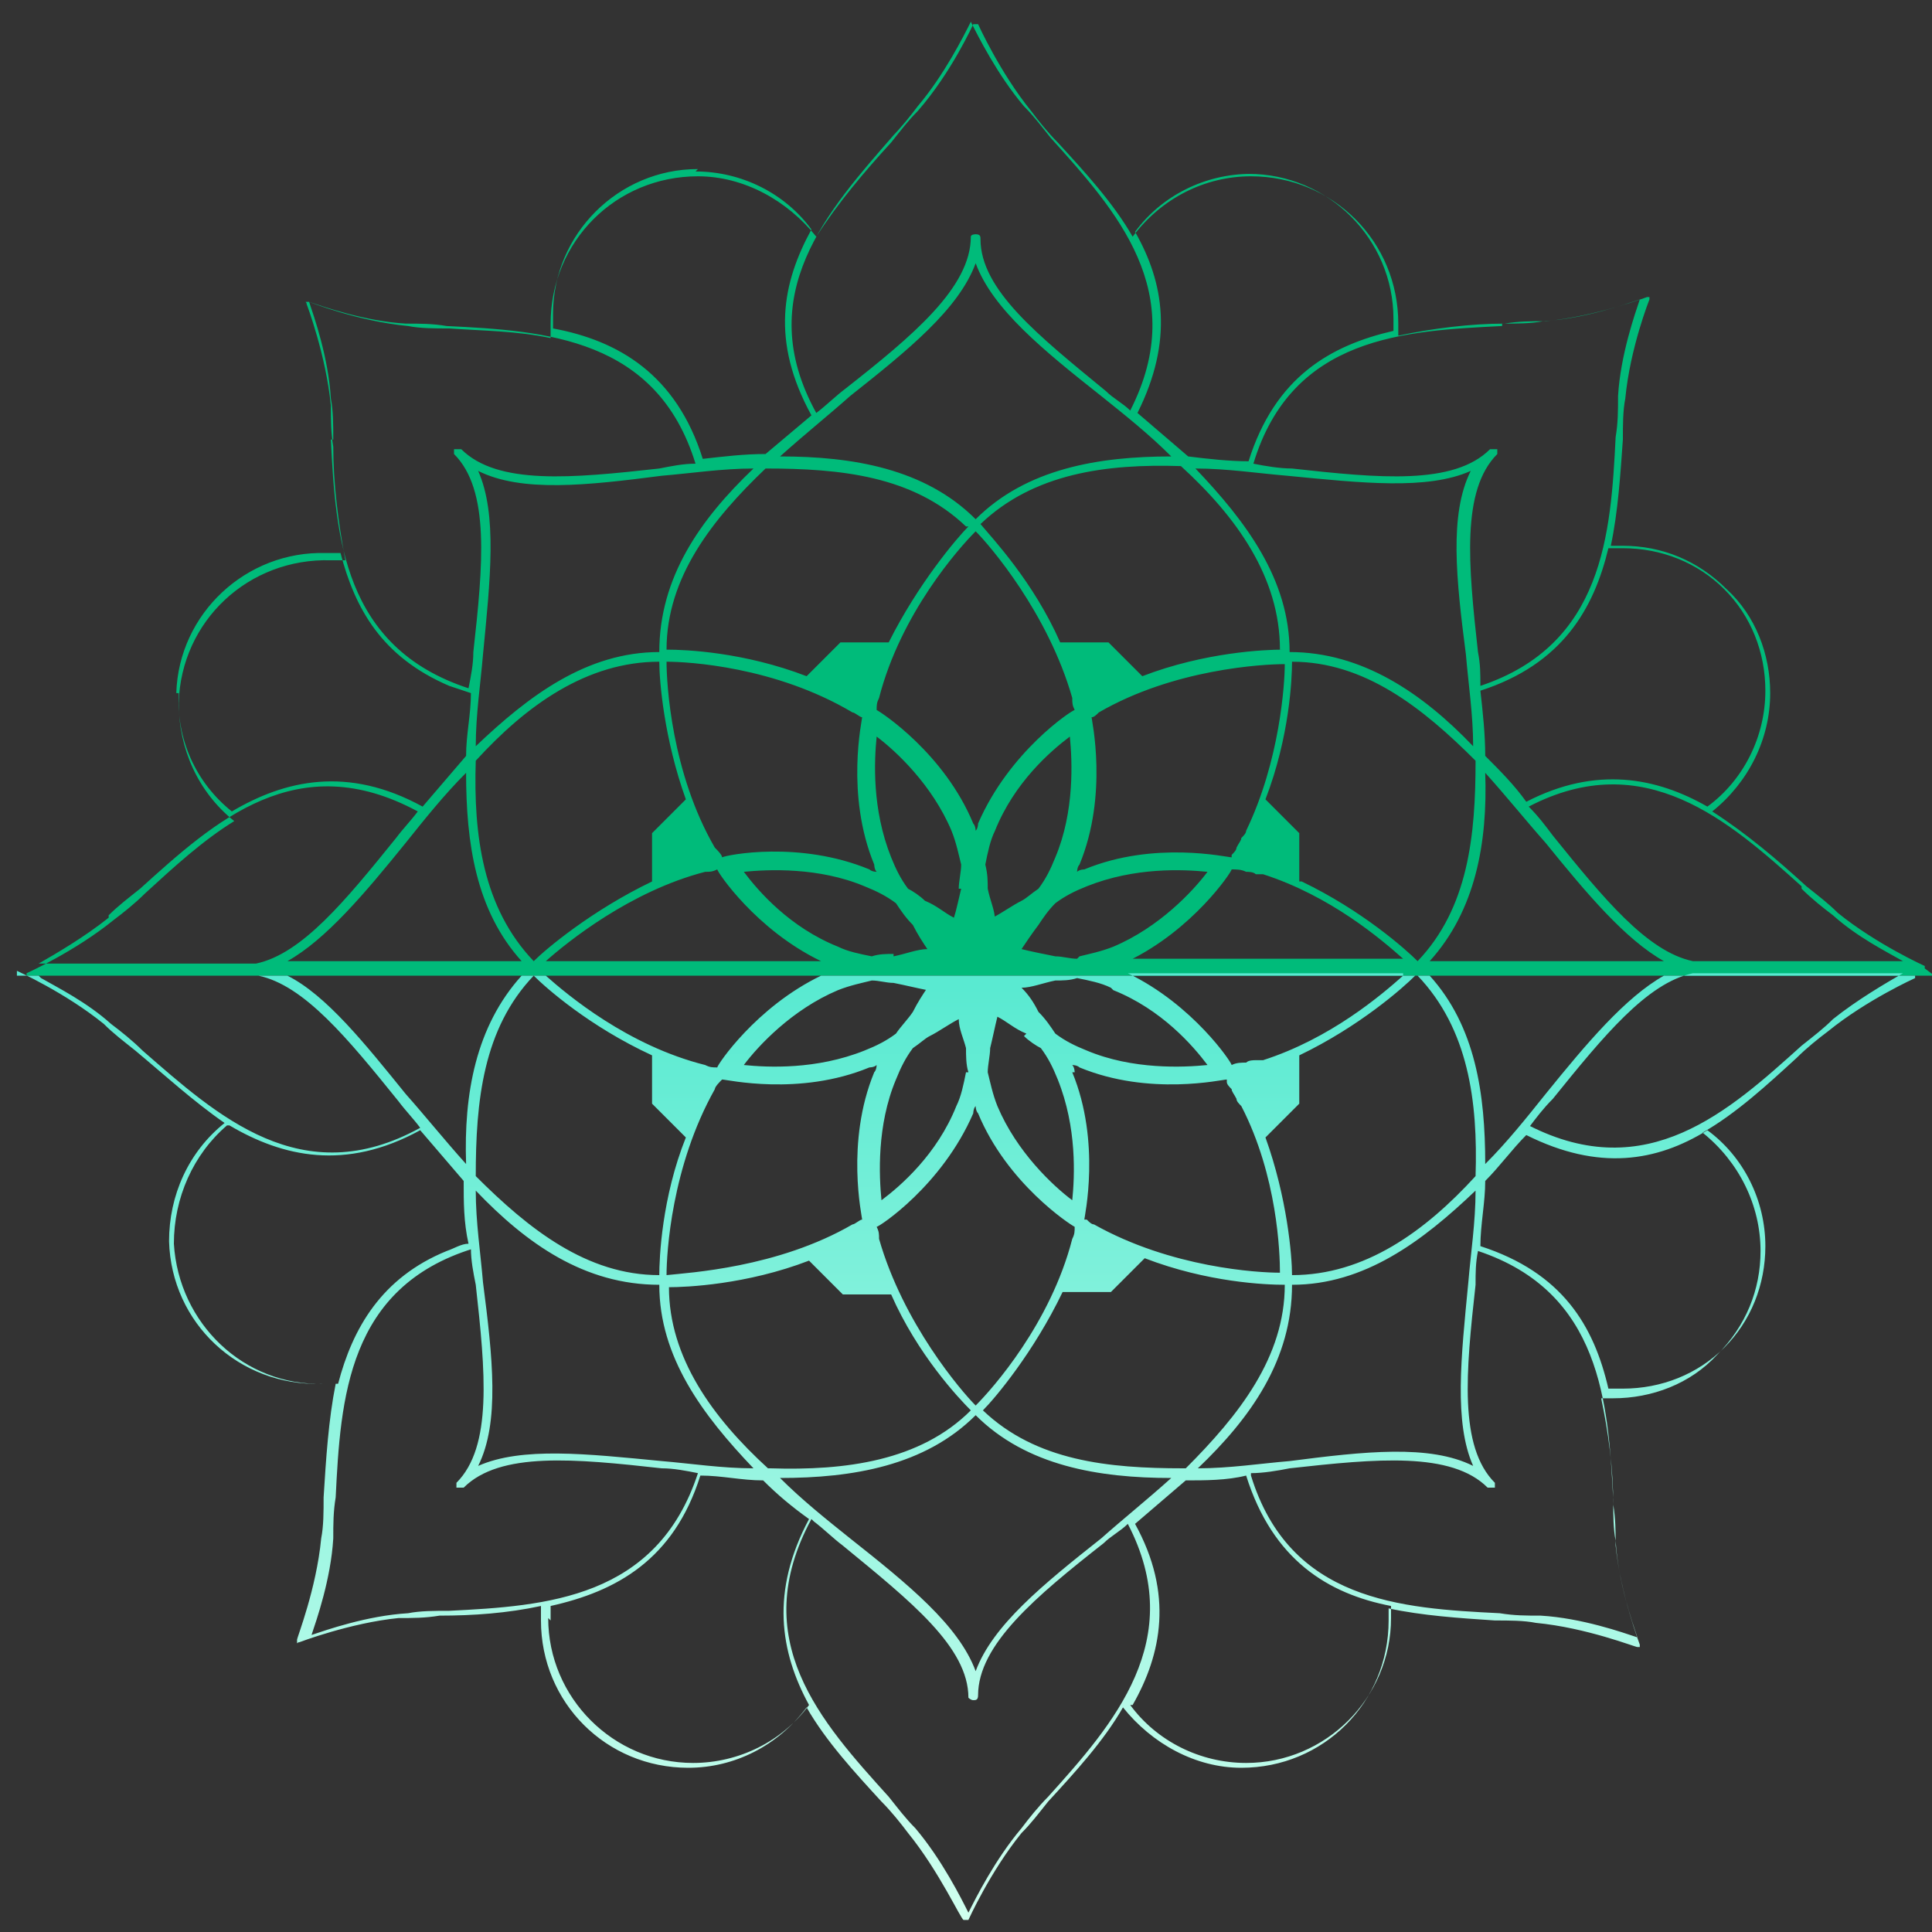
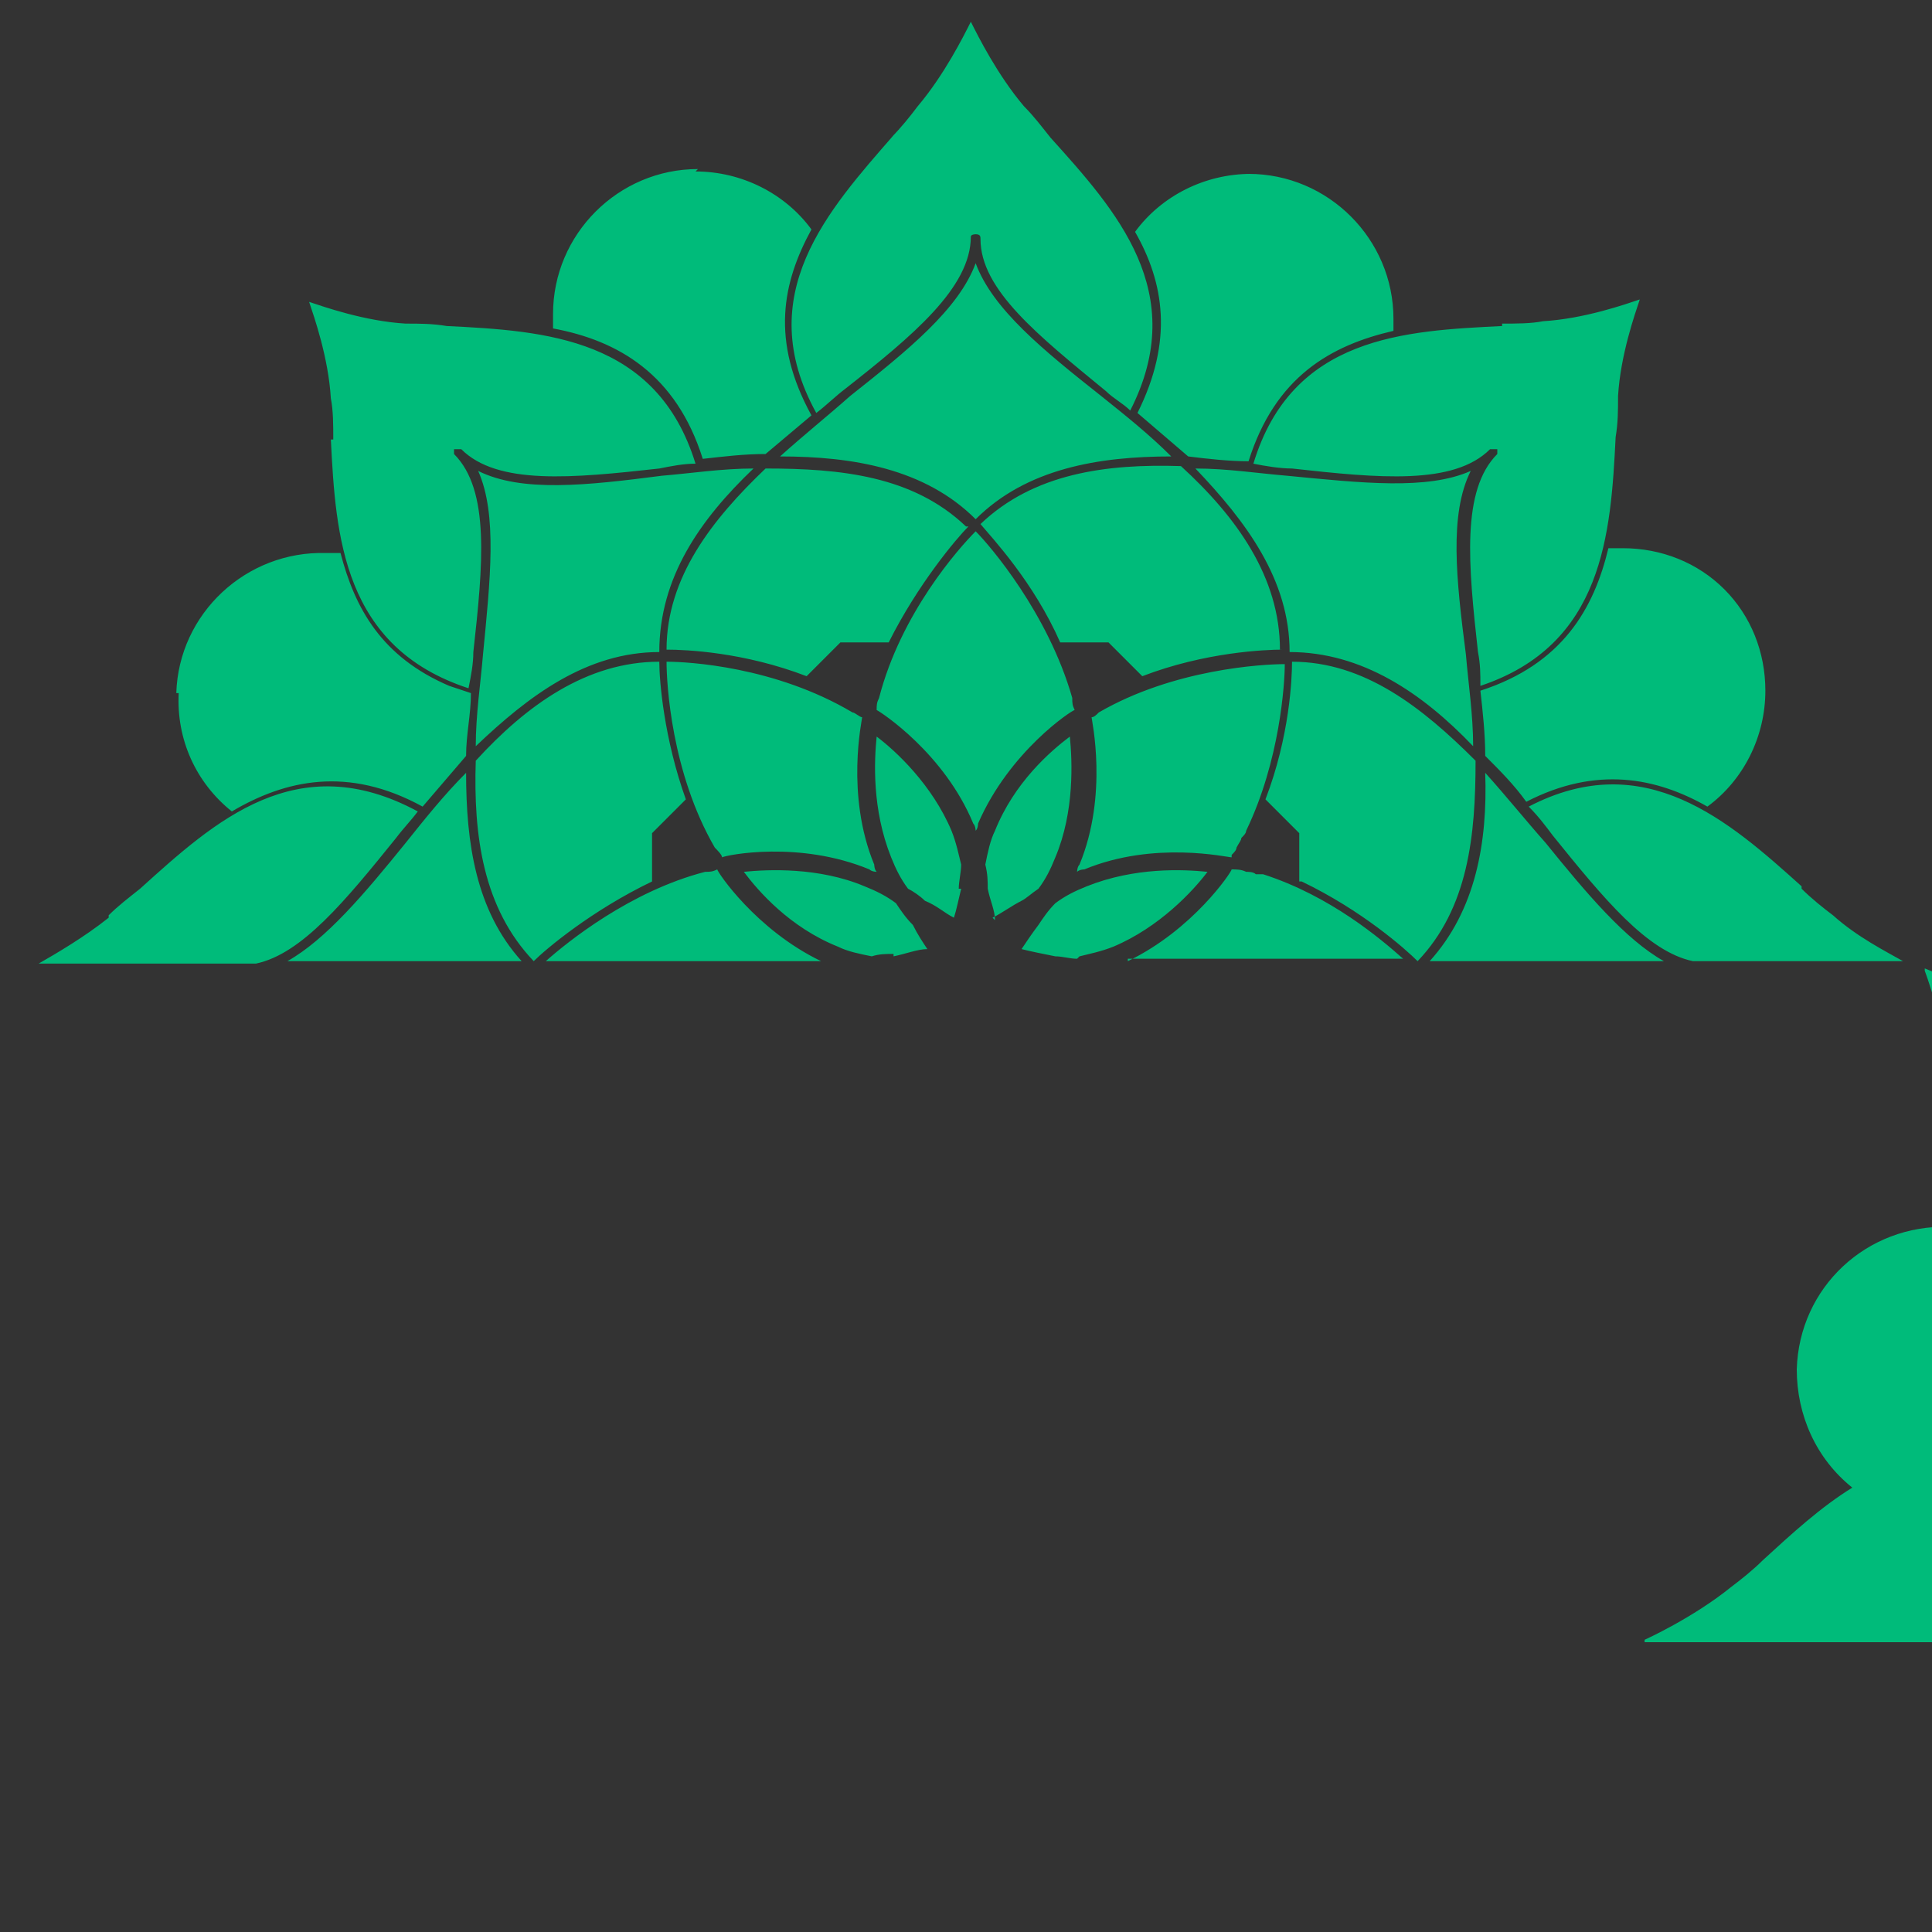
<svg xmlns="http://www.w3.org/2000/svg" viewBox="0 0 80 80" version="1.1" id="Layer_1">
  <rect x="0" y="0" width="80" height="80" fill="#333333" stroke="none" />
  <defs>
    <style>
      .st0 {
        fill: url(#New_Gradient_Swatch_copy_3);
      }

      .st1 {
        fill: #00bb7a;
      }
    </style>
    <linearGradient gradientUnits="userSpaceOnUse" y2="40.9" x2="40.2" y1="79.4" x1="40.2" data-sanitized-data-name="New Gradient Swatch copy 3" data-name="New Gradient Swatch copy 3" id="New_Gradient_Swatch_copy_3">
      <stop stop-color="#d0ffef" offset="0" />
      <stop stop-color="#59ead1" offset="1" />
    </linearGradient>
  </defs>
-   <path d="M79.7,40.1s0,0,0,0c0,0,0,0,0-.1,0,0-2-.9-3.6-2.2-.4-.4-.8-.7-1.3-1.1-1.2-1.1-2.5-2.2-3.9-3.1,1.5-1.2,2.4-3,2.4-4.9,0-1.6-.6-3.2-1.8-4.3-1.2-1.2-2.7-1.8-4.3-1.8-.2,0-.4,0-.5,0,.3-1.4.4-3,.5-4.4,0-.6,0-1.2.1-1.7.2-2.1,1-4.1,1-4.1,0,0,0,0,0-.1,0,0,0,0-.1,0,0,0-2.1.8-4.2,1-.6,0-1.1,0-1.7.1-1.4,0-3,.2-4.4.5,0-.2,0-.3,0-.5,0-3.4-2.7-6.1-6.1-6.1-1.9,0-3.7.9-4.9,2.5-.8-1.4-2-2.7-3.1-3.9-.4-.4-.8-.9-1.1-1.3-1.3-1.6-2.2-3.6-2.2-3.6,0,0,0,0-.1,0,0,0,0,0-.1,0,0,0-.9,2-2.3,3.6-.4.4-.7.8-1.1,1.3-1.1,1.2-2.2,2.5-3.1,3.9-1.2-1.5-3-2.5-4.9-2.5-3.4,0-6.1,2.7-6.1,6.1,0,.2,0,.4,0,.6-1.4-.3-2.8-.3-4.2-.4-.6,0-1.2,0-1.7-.1-2.1-.2-4.1-1-4.1-1,0,0,0,0-.1,0s0,0,0,.1c0,0,.8,2.1,1,4.2,0,.6,0,1.1.1,1.7,0,1.5.2,3.1.5,4.7,0,0,0,0,0,0-.2,0-.4,0-.6,0-3.4-.1-6.2,2.5-6.3,5.9,0,1.9.8,3.7,2.3,4.9,0,0,0,0,0,0-1.3.8-2.5,1.9-3.7,3-.4.4-.9.8-1.3,1.1-1.6,1.3-3.6,2.2-3.6,2.2,0,0,0,0,0,.1s0,0,0,0h79ZM11.9,39.8c1.6-.9,3.2-2.8,4.9-4.9.8-1,1.6-2,2.5-2.9,0,2.9.4,5.7,2.3,7.8h-9.7ZM19.7,31.5c2.1-2.3,4.6-4.1,7.6-4.1,0,.8.2,3.2,1.1,5.7l-1.4,1.4v2c-2.5,1.2-4.4,2.8-4.9,3.3-2.1-2.2-2.5-5.2-2.4-8.3ZM19.8,19.5c1.8.9,4.5.6,7.6.2,1.2-.1,2.5-.3,3.8-.3-2.2,2.1-3.9,4.5-3.9,7.6-3,0-5.4,1.8-7.6,3.9,0-1.3.2-2.6.3-3.8.3-3.1.6-5.8-.2-7.6ZM60.7,27.1c.1,1.2.3,2.5.3,3.8-2.1-2.2-4.6-3.9-7.6-3.9,0-3-1.8-5.4-3.9-7.6,1.3,0,2.6.2,3.8.3,3.1.3,5.8.6,7.6-.2-.9,1.8-.6,4.5-.2,7.6ZM45.1,29.7s0,0,0,0c0,0,0,0,.1,0,.1,0,.2-.1.3-.2,3.1-1.8,6.8-2,7.7-2,0,.8-.2,4-1.6,6.9,0,.1-.1.2-.2.3,0,.1-.1.2-.2.4,0,.1-.1.2-.2.3,0,0,0,0,0,.1-.2,0-3.2-.7-6.1.5,0,0-.2,0-.3.1,0,0,0-.2.1-.3,1.2-2.9.5-6,.5-6.1ZM53.1,26.9c-.7,0-3.2.1-5.8,1.1l-1.4-1.4h-2c-1.1-2.5-2.8-4.3-3.3-4.9,2.2-2.1,5.2-2.5,8.3-2.4,2.3,2.1,4.1,4.6,4.1,7.6ZM40.4,21.5c-2.1-2.1-5.1-2.6-8.1-2.6,1-.9,2-1.7,2.9-2.5,2.4-1.9,4.5-3.6,5.2-5.5.7,1.9,2.8,3.6,5.2,5.5,1,.8,2,1.6,2.9,2.5-3,0-6,.5-8.1,2.6ZM40.1,21.8c-.5.5-2.1,2.4-3.3,4.8h-2s-1.4,1.4-1.4,1.4c-2.6-1-5-1.1-5.8-1.1,0-3,1.9-5.4,4.1-7.5,3.1,0,6.1.3,8.3,2.4ZM36.2,35.8c0,0,0,.2.1.3,0,0-.2,0-.3-.1-2.9-1.2-5.9-.6-6.1-.5,0-.1-.2-.3-.3-.4-1.8-3.1-2-6.8-2-7.7.9,0,4.5.2,7.7,2.1.1,0,.3.2.4.2,0,0,0,0,0,0,0,.1-.7,3.2.5,6.1ZM22.6,39.8c.9-.8,3.5-2.9,6.6-3.7.2,0,.3,0,.5-.1,0,0,0,0,0,0,0,.1,1.6,2.5,4.3,3.8h-11.4ZM37,39.5c-.3,0-.6,0-.9.1-.5-.1-1-.2-1.4-.4-2-.8-3.3-2.3-3.9-3.1,1-.1,3.1-.2,5,.6.5.2.9.4,1.3.7.2.3.4.6.7.9.2.4.4.7.6,1-.4,0-.9.2-1.4.3ZM39.8,36.8c-.1.4-.2.9-.3,1.2-.4-.2-.7-.5-1.2-.7-.2-.2-.5-.4-.7-.5-.3-.4-.5-.8-.7-1.3-.8-2-.7-4-.6-5,.8.6,2.3,2,3.1,3.9.2.5.3,1,.4,1.4,0,.3-.1.7-.1,1ZM40.4,34.4c0,0,0-.2-.1-.3-1.2-2.9-3.8-4.6-4-4.7,0-.2,0-.3.1-.5.9-3.5,3.3-6.2,4-6.9.6.6,3,3.4,4,6.9,0,.2,0,.3.1.5,0,0,0,0,0,0-.1,0-2.7,1.7-4,4.7,0,0,0,.2-.1.3ZM41.2,38.1c0-.4-.2-.8-.3-1.3,0-.3,0-.6-.1-1,.1-.5.2-1,.4-1.4.8-2,2.3-3.3,3.1-3.9.1,1,.2,3.1-.6,5-.2.5-.4.9-.7,1.3-.3.2-.5.4-.7.5-.4.2-.8.5-1.2.7ZM44.6,39.7c-.3,0-.6-.1-.9-.1-.5-.1-1-.2-1.4-.3.2-.3.4-.6.7-1,.2-.3.4-.6.7-.9.4-.3.8-.5,1.3-.7,2-.8,4-.7,5-.6-.6.8-2,2.3-3.9,3.1-.5.2-1,.3-1.4.4ZM46.7,39.8c2.7-1.3,4.3-3.7,4.3-3.8,0,0,0,0,0,0,.2,0,.4,0,.6.1.1,0,.3,0,.4.1,0,0,.2,0,.3,0,2.8.9,4.9,2.7,5.8,3.5h-11.4ZM53.8,36.5v-2s-1.4-1.4-1.4-1.4c1-2.6,1.1-5,1.1-5.7,3,0,5.4,1.9,7.6,4.1,0,3.1-.3,6.1-2.4,8.3-.5-.5-2.3-2.1-4.8-3.3ZM59.2,39.8c1.9-2.1,2.4-4.9,2.3-7.8.9,1,1.7,2,2.5,2.9,1.7,2.1,3.3,4,4.9,4.9h-9.7ZM74.6,36.8c.4.4.9.8,1.3,1.1,1,.9,2.2,1.5,2.9,1.9h-8.7c-1.9-.4-3.7-2.6-5.8-5.2-.3-.4-.6-.8-1-1.2,4.8-2.5,8.3.6,11.3,3.3ZM67.2,22.7c1.6,0,3.1.6,4.2,1.7,1.1,1.1,1.7,2.6,1.7,4.2,0,1.9-.9,3.7-2.4,4.8-2.1-1.2-4.6-1.7-7.5-.2-.5-.7-1.1-1.3-1.7-1.9,0-.9-.1-1.8-.2-2.7,3.4-1.1,4.7-3.4,5.3-5.9.2,0,.4,0,.6,0ZM62.2,13.4c.6,0,1.2,0,1.7-.1,1.7-.1,3.4-.7,4-.9-.2.6-.8,2.3-.9,4,0,.6,0,1.1-.1,1.7-.2,4-.5,8.6-5.6,10.3,0-.5,0-.9-.1-1.4-.4-3.6-.7-6.7.8-8.2,0,0,0,0,0,0,0,0,0-.2,0-.2,0,0-.2,0-.3,0-1.5,1.5-4.6,1.2-8.2.8-.5,0-1.1-.1-1.6-.2,1.6-5.3,6.3-5.5,10.3-5.7ZM51.7,7.2c3.3,0,6,2.7,6,6,0,.2,0,.4,0,.5-2.6.6-4.9,1.9-6,5.4-.8,0-1.7-.1-2.5-.2-.7-.6-1.4-1.2-2.1-1.8,1.5-3,1.1-5.4-.1-7.5,1.1-1.5,2.9-2.4,4.8-2.4ZM36.9,5.7c.4-.4.8-.9,1.1-1.3,1.1-1.3,1.9-2.9,2.2-3.5.3.6,1.1,2.2,2.2,3.5.4.4.7.8,1.1,1.3,2.7,3,5.8,6.4,3.3,11.3-.3-.3-.7-.5-1-.8-2.8-2.3-5.2-4.2-5.2-6.3,0-.1,0-.2-.2-.2,0,0-.2,0-.2.1,0,0,0,0,0,0,0,2.1-2.4,4.1-5.2,6.3-.4.3-.8.7-1.2,1,0,0,0,0,0,0-2.7-4.9.5-8.4,3.2-11.5ZM28.8,7.1c1.9,0,3.7.9,4.8,2.4-1.2,2.2-1.7,4.6,0,7.7,0,0,0,0,0,0-.6.5-1.3,1.1-1.9,1.6-.9,0-1.7.1-2.6.2-1.1-3.5-3.5-4.9-6.2-5.4,0-.2,0-.4,0-.6,0-3.3,2.7-6,6-6ZM13.8,18.2c0-.6,0-1.2-.1-1.7-.1-1.7-.7-3.4-.9-4,.6.2,2.3.8,4,.9.6,0,1.1,0,1.7.1,4.1.2,8.7.5,10.3,5.7-.5,0-1,.1-1.5.2-3.6.4-6.7.7-8.2-.8,0,0-.2,0-.3,0,0,0,0,0,0,0,0,0,0,.2,0,.2,1.5,1.5,1.2,4.6.8,8.2,0,.5-.1,1-.2,1.5-5.2-1.7-5.5-6.3-5.7-10.3ZM7.3,28.7c.1-3.3,2.9-5.9,6.2-5.8.2,0,.4,0,.6,0,0,0,0,0,0,0,.6,2.3,1.7,4.3,4.5,5.5.3.1.6.2.9.3,0,.9-.2,1.7-.2,2.6-.6.7-1.2,1.4-1.8,2.1,0,0,0,0,0,0-3.1-1.7-5.7-1.1-7.9.2,0,0,0,0,0,0-1.5-1.2-2.3-3-2.2-4.9ZM4.5,37.9c.4-.4.8-.7,1.3-1.1,3.1-2.8,6.5-5.9,11.5-3.2,0,0,0,0,0,0-.3.4-.6.7-.9,1.1-2.1,2.6-3.9,4.8-5.8,5.2H1.6c.7-.4,1.9-1.1,2.9-1.9Z" class="st1" />
-   <path d="M.7,40.1s0,0,0,0c0,0,0,0,0,.1,0,0,2,.9,3.6,2.2.4.4.8.7,1.3,1.1,1.2,1,2.4,2.1,3.7,3,0,0,0,0,0,0-1.5,1.2-2.3,3-2.3,4.9.1,3.4,2.9,6,6.3,5.9.2,0,.4,0,.6,0,0,0,0,0,0,0-.3,1.5-.4,3.1-.5,4.7,0,.6,0,1.2-.1,1.7-.2,2.1-1,4.1-1,4.2,0,0,0,0,0,.1s0,0,.1,0c0,0,2.1-.8,4.1-1,.6,0,1.1,0,1.7-.1,1.4,0,2.8-.1,4.2-.4,0,.2,0,.4,0,.6,0,3.4,2.7,6.1,6.1,6.1,1.9,0,3.7-.9,4.9-2.5.8,1.4,2,2.7,3.1,3.9.4.4.8.9,1.1,1.3,1.3,1.6,2.2,3.6,2.3,3.6,0,0,0,0,.1,0,0,0,0,0,.1,0,0,0,.9-2,2.2-3.6.4-.4.7-.8,1.1-1.3,1.1-1.2,2.3-2.5,3.1-3.9,1.2,1.5,3,2.5,4.9,2.5,3.4,0,6.1-2.7,6.1-6.1,0-.2,0-.3,0-.5,1.4.3,2.9.4,4.4.5.6,0,1.2,0,1.7.1,2.1.2,4.1,1,4.2,1,0,0,0,0,.1,0,0,0,0,0,0-.1,0,0-.8-2.1-1-4.1,0-.6,0-1.1-.1-1.7,0-1.5-.2-3-.5-4.4.2,0,.3,0,.5,0,1.6,0,3.2-.6,4.3-1.8,1.2-1.2,1.8-2.7,1.8-4.3,0-1.9-.9-3.7-2.4-4.9,1.4-.8,2.7-2,3.9-3.1.4-.4.9-.8,1.3-1.1,1.6-1.3,3.6-2.2,3.6-2.2,0,0,0,0,0-.1s0,0,0,0H.7ZM21.6,40.4c-1.9,2.1-2.4,4.9-2.3,7.8-.9-1-1.7-2-2.5-2.9-1.7-2.1-3.3-4.1-4.9-4.9h9.7ZM22.1,40.4c.5.5,2.3,2.1,4.9,3.3v2s1.4,1.4,1.4,1.4c-1,2.5-1.1,5-1.1,5.7-3,0-5.4-1.9-7.6-4.1,0-3.1.3-6.1,2.4-8.3ZM20,53.1c-.1-1.2-.3-2.5-.3-3.8,2.1,2.2,4.5,3.9,7.6,3.9,0,3,1.8,5.4,3.9,7.6-1.3,0-2.6-.2-3.8-.3-3.1-.3-5.8-.6-7.6.2.9-1.8.6-4.5.2-7.6ZM61,60.7c-1.8-.9-4.5-.6-7.6-.2-1.2.1-2.5.3-3.8.3,2.2-2.1,3.9-4.5,3.9-7.6,3,0,5.4-1.8,7.6-3.9,0,1.3-.2,2.6-.3,3.8-.3,3.1-.6,5.8.2,7.6ZM44.5,44.4c0,0,0-.2-.1-.3,0,0,.2,0,.3.1,2.9,1.2,5.9.5,6.1.5,0,0,0,0,0,.1,0,.1.1.2.2.3,0,.1.1.2.2.4,0,.1.1.2.2.3,1.5,2.9,1.6,6.1,1.6,6.9-.9,0-4.5-.2-7.7-2-.1,0-.2-.1-.3-.2,0,0,0,0-.1,0,0,0,0,0,0,0,0-.1.7-3.2-.5-6.1ZM49,60.8c-3.1,0-6.1-.3-8.3-2.4.5-.5,2.1-2.4,3.3-4.9h2s1.4-1.4,1.4-1.4c2.6,1,5,1.1,5.8,1.1,0,3-1.9,5.4-4.1,7.6ZM48.5,61.2c-1,.9-2,1.7-2.9,2.5-2.4,1.9-4.5,3.6-5.2,5.5-.7-1.9-2.8-3.6-5.2-5.5-1-.8-2-1.6-2.9-2.5,3,0,6-.5,8.1-2.6,2.1,2.1,5.1,2.6,8.1,2.6ZM31.8,60.8c-2.3-2.1-4.1-4.6-4.1-7.5.7,0,3.2-.1,5.8-1.1l1.4,1.4h2c1.1,2.5,2.8,4.3,3.3,4.8-2.1,2.1-5.2,2.5-8.3,2.4ZM35.7,50.5s0,0,0,0c-.1,0-.3.2-.4.2-3.1,1.8-6.8,2-7.7,2.1,0-.9.2-4.5,2-7.7,0-.1.2-.3.3-.4.2,0,3.2.7,6.1-.5,0,0,.2,0,.3-.1,0,0,0,.2-.1.3-1.2,2.9-.5,6-.5,6.1ZM34,40.4c-2.7,1.3-4.3,3.7-4.3,3.8,0,0,0,0,0,0-.2,0-.3,0-.5-.1-3.2-.8-5.7-2.9-6.6-3.7h11.4ZM38.4,40.9c-.2.3-.4.6-.6,1-.2.3-.5.6-.7.9-.4.3-.8.5-1.3.7-2,.8-4,.7-5,.6.6-.8,2-2.3,3.9-3.1.5-.2,1-.3,1.4-.4.3,0,.6.1.9.1.5.1.9.2,1.4.3ZM40,44.4c-.1.5-.2,1-.4,1.4-.8,2-2.3,3.3-3.1,3.9-.1-1-.2-3.1.6-5,.2-.5.4-.9.7-1.3.3-.2.5-.4.7-.5.4-.2.8-.5,1.2-.7,0,.4.2.8.3,1.2,0,.3,0,.7.1,1ZM40.5,46.1c1.2,2.9,3.8,4.6,4,4.7,0,0,0,0,0,0,0,.2,0,.3-.1.5-.9,3.5-3.3,6.2-4,6.9-.6-.6-3-3.4-4-6.9,0-.2,0-.3-.1-.5.1,0,2.7-1.7,4-4.7,0,0,0-.2.1-.3,0,0,0,.2.1.3ZM42.4,42.9c.2.2.5.4.7.5.3.4.5.8.7,1.3.8,2,.7,4,.6,5-.8-.6-2.3-2-3.1-3.9-.2-.5-.3-1-.4-1.4,0-.3.1-.7.1-1,.1-.4.2-.9.3-1.3.4.2.7.5,1.2.7ZM46.1,41c2,.8,3.3,2.3,3.9,3.1-1,.1-3.1.2-5-.6-.5-.2-.9-.4-1.3-.7-.2-.3-.4-.6-.7-.9-.2-.4-.4-.7-.7-1,.4,0,.9-.2,1.4-.3.3,0,.6,0,.9-.1.5.1,1,.2,1.4.4ZM58.1,40.4c-.9.8-3,2.6-5.8,3.5,0,0-.2,0-.3,0-.1,0-.3,0-.4.1-.2,0-.4,0-.6.1,0,0,0,0,0,0,0-.1-1.6-2.5-4.3-3.8h11.4ZM58.7,40.4c2.1,2.2,2.5,5.2,2.4,8.3-2.1,2.3-4.6,4.1-7.6,4.1,0-.8-.2-3.2-1.1-5.7l1.4-1.4v-2c2.5-1.2,4.3-2.8,4.8-3.3ZM68.9,40.4c-1.6.9-3.2,2.8-4.9,4.9-.8,1-1.6,2-2.5,2.9,0-2.9-.4-5.7-2.3-7.8h9.7ZM63.3,46.7c.3-.4.6-.8,1-1.2,2.1-2.6,3.9-4.8,5.8-5.2h8.7c-.7.4-1.9,1.1-2.9,1.9-.4.4-.8.7-1.3,1.1-3,2.7-6.4,5.8-11.3,3.3ZM66.6,57.5c-.6-2.6-1.9-4.8-5.3-5.9,0-.9.2-1.8.2-2.7.6-.6,1.1-1.3,1.7-1.9,3,1.5,5.4,1.1,7.5-.2,1.5,1.1,2.4,2.9,2.4,4.8,0,1.6-.6,3.1-1.7,4.2-1.1,1.1-2.6,1.7-4.2,1.7-.2,0-.4,0-.6,0ZM51.8,61c.5,0,1.1-.1,1.6-.2,3.6-.4,6.7-.7,8.2.8,0,0,.2,0,.3,0,0,0,0-.2,0-.2,0,0,0,0,0,0-1.5-1.5-1.2-4.6-.8-8.2,0-.5,0-.9.1-1.4,5.1,1.7,5.4,6.3,5.6,10.3,0,.6,0,1.2.1,1.7.1,1.7.7,3.4.9,4-.6-.2-2.3-.8-4-.9-.6,0-1.1,0-1.7-.1-4.1-.2-8.7-.5-10.3-5.7ZM46.9,70.6c1.2-2.1,1.7-4.6.1-7.5.7-.6,1.4-1.2,2.1-1.8.8,0,1.7,0,2.5-.2,1.1,3.5,3.4,4.9,6,5.4,0,.2,0,.4,0,.5,0,3.3-2.7,6-6,6-1.9,0-3.7-.9-4.8-2.4ZM33.7,63s0,0,0,0c.4.3.8.7,1.2,1,2.8,2.3,5.2,4.2,5.2,6.3,0,0,0,0,0,0,0,0,.1.1.2.1.1,0,.2,0,.2-.2,0-2.1,2.4-4.1,5.2-6.3.3-.3.7-.5,1-.8,2.5,4.8-.6,8.3-3.3,11.3-.4.4-.8.9-1.1,1.3-1.1,1.3-1.9,2.9-2.2,3.5-.3-.6-1.1-2.2-2.2-3.5-.4-.4-.7-.8-1.1-1.3-2.8-3.1-5.9-6.5-3.2-11.5ZM22.8,67.1c0-.2,0-.4,0-.6,2.7-.6,5.1-1.9,6.2-5.4.9,0,1.7.2,2.6.2.6.6,1.2,1.1,1.9,1.6,0,0,0,0,0,0-1.6,3-1.2,5.5,0,7.7-1.1,1.5-2.9,2.4-4.8,2.4-3.3,0-6-2.7-6-6ZM19.5,51.7c0,.5.1,1,.2,1.5.4,3.6.7,6.7-.8,8.2,0,0,0,.2,0,.2,0,0,0,0,0,0,0,0,.2,0,.3,0,1.5-1.5,4.6-1.2,8.2-.8.5,0,1,.1,1.5.2-1.7,5.2-6.3,5.5-10.3,5.7-.6,0-1.2,0-1.7.1-1.7.1-3.4.7-4,.9.2-.6.8-2.3.9-4,0-.6,0-1.1.1-1.7.2-4.1.5-8.7,5.7-10.3ZM9.5,46.6s0,0,0,0c2.2,1.3,4.8,1.9,7.9.2,0,0,0,0,0,0,.6.7,1.2,1.4,1.8,2.1,0,.9,0,1.7.2,2.6-.3,0-.6.2-.9.3-2.7,1.1-3.9,3.2-4.5,5.5,0,0,0,0,0,0-.2,0-.4,0-.6,0-3.3.1-6-2.5-6.2-5.8,0-1.9.8-3.7,2.2-4.9ZM1.6,40.4h9.1c1.9.4,3.7,2.6,5.8,5.2.3.4.6.7.9,1.1,0,0,0,0,0,0-4.9,2.7-8.4-.5-11.5-3.2-.4-.4-.9-.8-1.3-1.1-1-.9-2.2-1.5-2.9-1.9Z" class="st0" />
+   <path d="M79.7,40.1s0,0,0,0s0,0,0,.1c0,0,.8,2.1,1,4.2,0,.6,0,1.1.1,1.7,0,1.5.2,3.1.5,4.7,0,0,0,0,0,0-.2,0-.4,0-.6,0-3.4-.1-6.2,2.5-6.3,5.9,0,1.9.8,3.7,2.3,4.9,0,0,0,0,0,0-1.3.8-2.5,1.9-3.7,3-.4.4-.9.8-1.3,1.1-1.6,1.3-3.6,2.2-3.6,2.2,0,0,0,0,0,.1s0,0,0,0h79ZM11.9,39.8c1.6-.9,3.2-2.8,4.9-4.9.8-1,1.6-2,2.5-2.9,0,2.9.4,5.7,2.3,7.8h-9.7ZM19.7,31.5c2.1-2.3,4.6-4.1,7.6-4.1,0,.8.2,3.2,1.1,5.7l-1.4,1.4v2c-2.5,1.2-4.4,2.8-4.9,3.3-2.1-2.2-2.5-5.2-2.4-8.3ZM19.8,19.5c1.8.9,4.5.6,7.6.2,1.2-.1,2.5-.3,3.8-.3-2.2,2.1-3.9,4.5-3.9,7.6-3,0-5.4,1.8-7.6,3.9,0-1.3.2-2.6.3-3.8.3-3.1.6-5.8-.2-7.6ZM60.7,27.1c.1,1.2.3,2.5.3,3.8-2.1-2.2-4.6-3.9-7.6-3.9,0-3-1.8-5.4-3.9-7.6,1.3,0,2.6.2,3.8.3,3.1.3,5.8.6,7.6-.2-.9,1.8-.6,4.5-.2,7.6ZM45.1,29.7s0,0,0,0c0,0,0,0,.1,0,.1,0,.2-.1.3-.2,3.1-1.8,6.8-2,7.7-2,0,.8-.2,4-1.6,6.9,0,.1-.1.2-.2.3,0,.1-.1.2-.2.4,0,.1-.1.2-.2.3,0,0,0,0,0,.1-.2,0-3.2-.7-6.1.5,0,0-.2,0-.3.1,0,0,0-.2.1-.3,1.2-2.9.5-6,.5-6.1ZM53.1,26.9c-.7,0-3.2.1-5.8,1.1l-1.4-1.4h-2c-1.1-2.5-2.8-4.3-3.3-4.9,2.2-2.1,5.2-2.5,8.3-2.4,2.3,2.1,4.1,4.6,4.1,7.6ZM40.4,21.5c-2.1-2.1-5.1-2.6-8.1-2.6,1-.9,2-1.7,2.9-2.5,2.4-1.9,4.5-3.6,5.2-5.5.7,1.9,2.8,3.6,5.2,5.5,1,.8,2,1.6,2.9,2.5-3,0-6,.5-8.1,2.6ZM40.1,21.8c-.5.5-2.1,2.4-3.3,4.8h-2s-1.4,1.4-1.4,1.4c-2.6-1-5-1.1-5.8-1.1,0-3,1.9-5.4,4.1-7.5,3.1,0,6.1.3,8.3,2.4ZM36.2,35.8c0,0,0,.2.1.3,0,0-.2,0-.3-.1-2.9-1.2-5.9-.6-6.1-.5,0-.1-.2-.3-.3-.4-1.8-3.1-2-6.8-2-7.7.9,0,4.5.2,7.7,2.1.1,0,.3.2.4.2,0,0,0,0,0,0,0,.1-.7,3.2.5,6.1ZM22.6,39.8c.9-.8,3.5-2.9,6.6-3.7.2,0,.3,0,.5-.1,0,0,0,0,0,0,0,.1,1.6,2.5,4.3,3.8h-11.4ZM37,39.5c-.3,0-.6,0-.9.1-.5-.1-1-.2-1.4-.4-2-.8-3.3-2.3-3.9-3.1,1-.1,3.1-.2,5,.6.5.2.9.4,1.3.7.2.3.4.6.7.9.2.4.4.7.6,1-.4,0-.9.2-1.4.3ZM39.8,36.8c-.1.4-.2.9-.3,1.2-.4-.2-.7-.5-1.2-.7-.2-.2-.5-.4-.7-.5-.3-.4-.5-.8-.7-1.3-.8-2-.7-4-.6-5,.8.6,2.3,2,3.1,3.9.2.5.3,1,.4,1.4,0,.3-.1.7-.1,1ZM40.4,34.4c0,0,0-.2-.1-.3-1.2-2.9-3.8-4.6-4-4.7,0-.2,0-.3.1-.5.9-3.5,3.3-6.2,4-6.9.6.6,3,3.4,4,6.9,0,.2,0,.3.1.5,0,0,0,0,0,0-.1,0-2.7,1.7-4,4.7,0,0,0,.2-.1.3ZM41.2,38.1c0-.4-.2-.8-.3-1.3,0-.3,0-.6-.1-1,.1-.5.2-1,.4-1.4.8-2,2.3-3.3,3.1-3.9.1,1,.2,3.1-.6,5-.2.5-.4.9-.7,1.3-.3.2-.5.4-.7.5-.4.2-.8.5-1.2.7ZM44.6,39.7c-.3,0-.6-.1-.9-.1-.5-.1-1-.2-1.4-.3.2-.3.4-.6.7-1,.2-.3.4-.6.7-.9.4-.3.8-.5,1.3-.7,2-.8,4-.7,5-.6-.6.8-2,2.3-3.9,3.1-.5.2-1,.3-1.4.4ZM46.7,39.8c2.7-1.3,4.3-3.7,4.3-3.8,0,0,0,0,0,0,.2,0,.4,0,.6.1.1,0,.3,0,.4.1,0,0,.2,0,.3,0,2.8.9,4.9,2.7,5.8,3.5h-11.4ZM53.8,36.5v-2s-1.4-1.4-1.4-1.4c1-2.6,1.1-5,1.1-5.7,3,0,5.4,1.9,7.6,4.1,0,3.1-.3,6.1-2.4,8.3-.5-.5-2.3-2.1-4.8-3.3ZM59.2,39.8c1.9-2.1,2.4-4.9,2.3-7.8.9,1,1.7,2,2.5,2.9,1.7,2.1,3.3,4,4.9,4.9h-9.7ZM74.6,36.8c.4.4.9.8,1.3,1.1,1,.9,2.2,1.5,2.9,1.9h-8.7c-1.9-.4-3.7-2.6-5.8-5.2-.3-.4-.6-.8-1-1.2,4.8-2.5,8.3.6,11.3,3.3ZM67.2,22.7c1.6,0,3.1.6,4.2,1.7,1.1,1.1,1.7,2.6,1.7,4.2,0,1.9-.9,3.7-2.4,4.8-2.1-1.2-4.6-1.7-7.5-.2-.5-.7-1.1-1.3-1.7-1.9,0-.9-.1-1.8-.2-2.7,3.4-1.1,4.7-3.4,5.3-5.9.2,0,.4,0,.6,0ZM62.2,13.4c.6,0,1.2,0,1.7-.1,1.7-.1,3.4-.7,4-.9-.2.6-.8,2.3-.9,4,0,.6,0,1.1-.1,1.7-.2,4-.5,8.6-5.6,10.3,0-.5,0-.9-.1-1.4-.4-3.6-.7-6.7.8-8.2,0,0,0,0,0,0,0,0,0-.2,0-.2,0,0-.2,0-.3,0-1.5,1.5-4.6,1.2-8.2.8-.5,0-1.1-.1-1.6-.2,1.6-5.3,6.3-5.5,10.3-5.7ZM51.7,7.2c3.3,0,6,2.7,6,6,0,.2,0,.4,0,.5-2.6.6-4.9,1.9-6,5.4-.8,0-1.7-.1-2.5-.2-.7-.6-1.4-1.2-2.1-1.8,1.5-3,1.1-5.4-.1-7.5,1.1-1.5,2.9-2.4,4.8-2.4ZM36.9,5.7c.4-.4.8-.9,1.1-1.3,1.1-1.3,1.9-2.9,2.2-3.5.3.6,1.1,2.2,2.2,3.5.4.4.7.8,1.1,1.3,2.7,3,5.8,6.4,3.3,11.3-.3-.3-.7-.5-1-.8-2.8-2.3-5.2-4.2-5.2-6.3,0-.1,0-.2-.2-.2,0,0-.2,0-.2.1,0,0,0,0,0,0,0,2.1-2.4,4.1-5.2,6.3-.4.3-.8.7-1.2,1,0,0,0,0,0,0-2.7-4.9.5-8.4,3.2-11.5ZM28.8,7.1c1.9,0,3.7.9,4.8,2.4-1.2,2.2-1.7,4.6,0,7.7,0,0,0,0,0,0-.6.5-1.3,1.1-1.9,1.6-.9,0-1.7.1-2.6.2-1.1-3.5-3.5-4.9-6.2-5.4,0-.2,0-.4,0-.6,0-3.3,2.7-6,6-6ZM13.8,18.2c0-.6,0-1.2-.1-1.7-.1-1.7-.7-3.4-.9-4,.6.2,2.3.8,4,.9.6,0,1.1,0,1.7.1,4.1.2,8.7.5,10.3,5.7-.5,0-1,.1-1.5.2-3.6.4-6.7.7-8.2-.8,0,0-.2,0-.3,0,0,0,0,0,0,0,0,0,0,.2,0,.2,1.5,1.5,1.2,4.6.8,8.2,0,.5-.1,1-.2,1.5-5.2-1.7-5.5-6.3-5.7-10.3ZM7.3,28.7c.1-3.3,2.9-5.9,6.2-5.8.2,0,.4,0,.6,0,0,0,0,0,0,0,.6,2.3,1.7,4.3,4.5,5.5.3.1.6.2.9.3,0,.9-.2,1.7-.2,2.6-.6.7-1.2,1.4-1.8,2.1,0,0,0,0,0,0-3.1-1.7-5.7-1.1-7.9.2,0,0,0,0,0,0-1.5-1.2-2.3-3-2.2-4.9ZM4.5,37.9c.4-.4.8-.7,1.3-1.1,3.1-2.8,6.5-5.9,11.5-3.2,0,0,0,0,0,0-.3.4-.6.7-.9,1.1-2.1,2.6-3.9,4.8-5.8,5.2H1.6c.7-.4,1.9-1.1,2.9-1.9Z" class="st1" />
</svg>